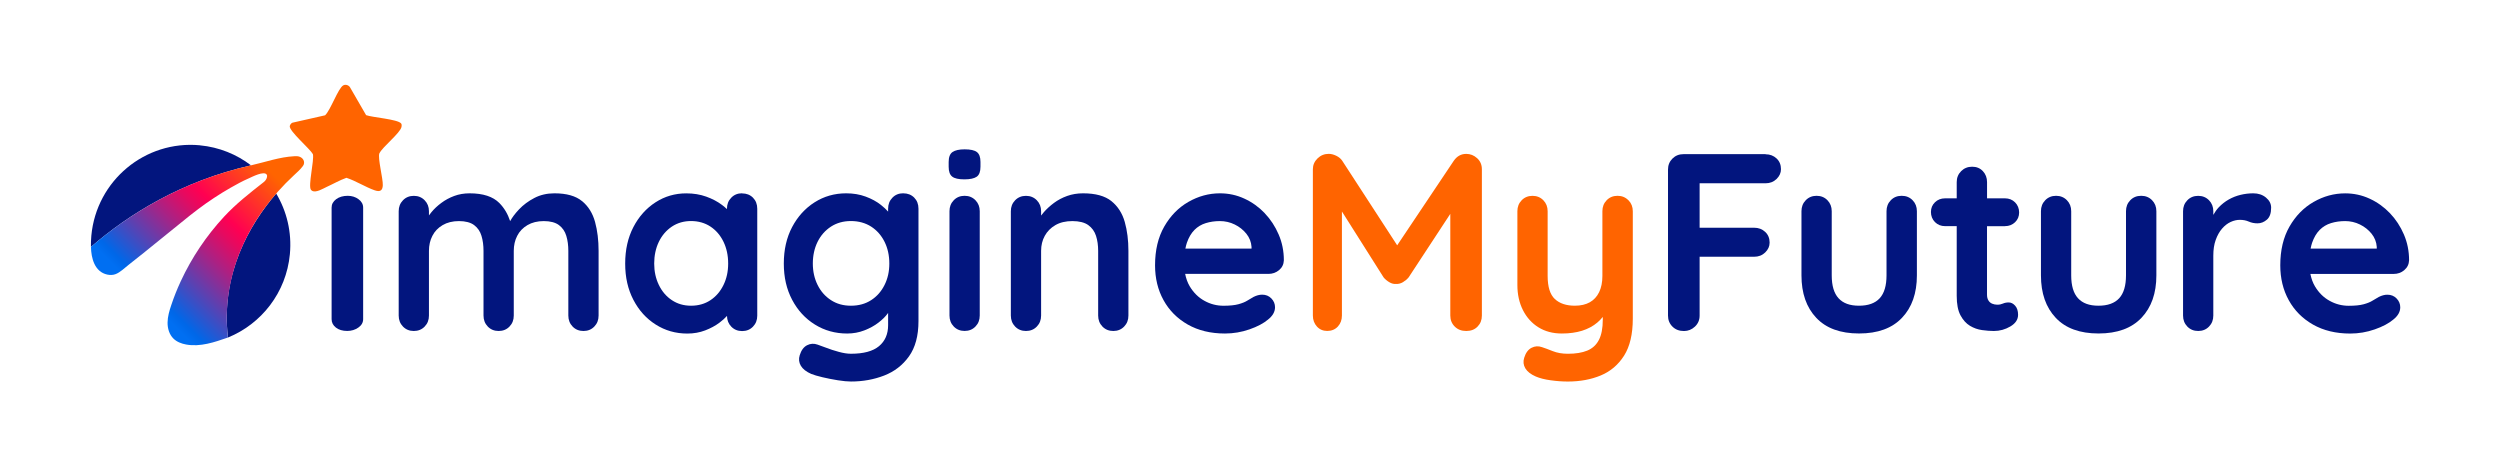
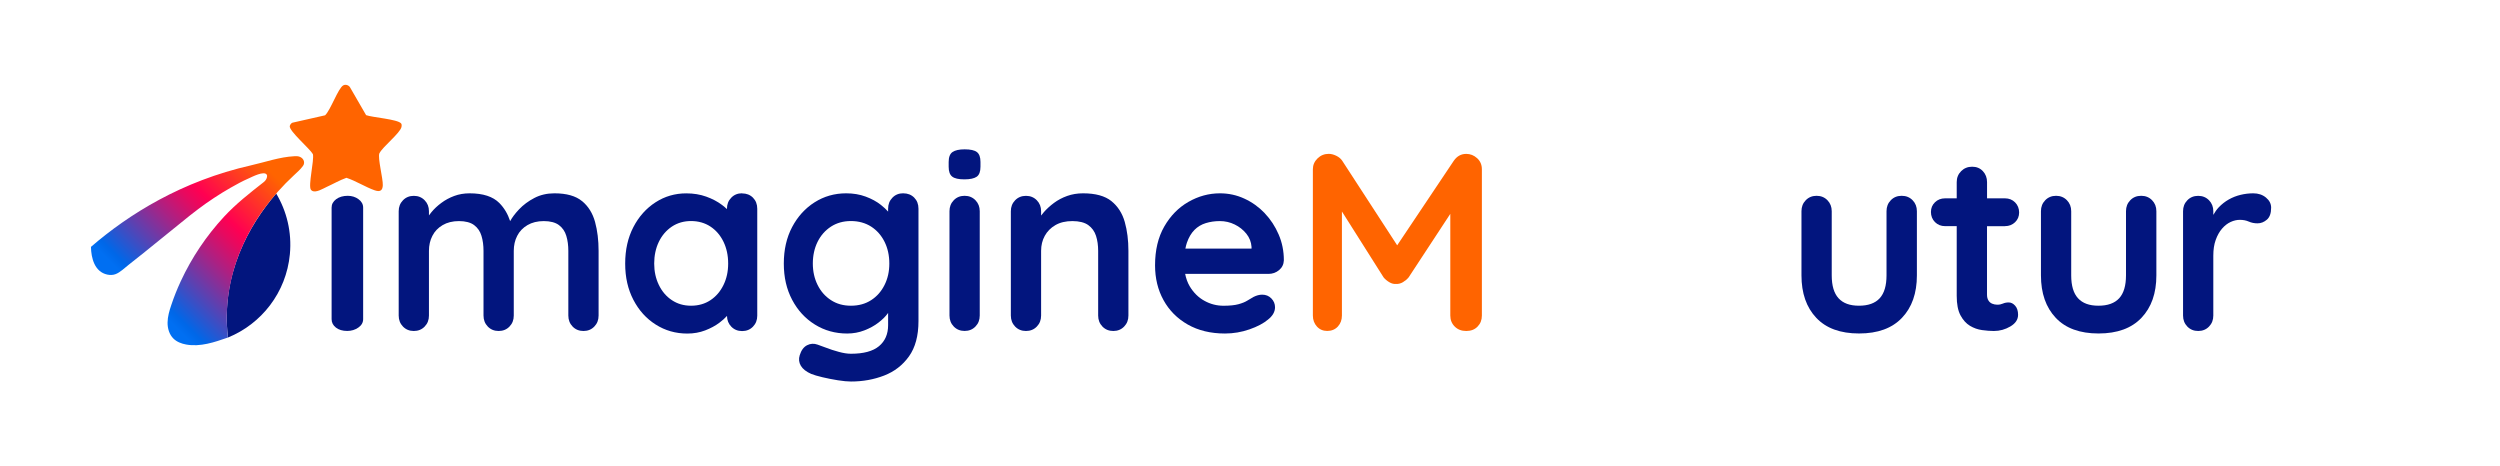
<svg xmlns="http://www.w3.org/2000/svg" id="Layer_1" version="1.1" viewBox="0 0 642.85 119.9">
  <defs>
    <style>
      .st0 {
        fill: url(#linear-gradient);
      }

      .st1 {
        fill: #ff6400;
      }

      .st2 {
        fill: #02157e;
      }
    </style>
    <linearGradient id="linear-gradient" x1="36.99" y1="79.14" x2="76.7" y2="39.42" gradientUnits="userSpaceOnUse">
      <stop offset=".04" stop-color="#006ff2" />
      <stop offset=".08" stop-color="#0067e8" />
      <stop offset=".21" stop-color="#4b48bb" />
      <stop offset=".38" stop-color="#ab2183" />
      <stop offset=".5" stop-color="#e7095f" />
      <stop offset=".56" stop-color="#ff0052" />
      <stop offset=".85" stop-color="#ff6400" />
    </linearGradient>
  </defs>
  <g>
    <g>
      <path class="st2" d="M92.19,51.22c-.8-.58-1.72-.87-2.76-.87-1.21,0-2.21.29-2.99.87-.78.58-1.17,1.3-1.17,2.16v28.69c0,.86.37,1.58,1.1,2.16.74.58,1.71.87,2.92.87,1.08,0,2.03-.29,2.86-.87.82-.58,1.23-1.3,1.23-2.16v-28.69c0-.86-.4-1.58-1.2-2.16Z" />
      <path class="st2" d="M149.67,51.72c-1.62-1.34-3.99-2.01-7.11-2.01-1.91,0-3.63.4-5.16,1.2-1.54.8-2.85,1.78-3.93,2.92-1.02,1.08-1.77,2.08-2.29,3.03-.6-1.83-1.52-3.38-2.77-4.65-1.65-1.67-4.2-2.5-7.66-2.5-1.43,0-2.75.23-3.96.68-1.21.45-2.32,1.05-3.31,1.79-1,.74-1.84,1.53-2.53,2.37-.24.29-.45.57-.65.84v-1.07c0-1.13-.37-2.07-1.1-2.82-.74-.76-1.67-1.14-2.79-1.14s-2.06.38-2.79,1.14c-.74.76-1.1,1.7-1.1,2.82v26.82c0,1.13.37,2.07,1.1,2.83.74.76,1.67,1.14,2.79,1.14s2.06-.38,2.79-1.14c.74-.76,1.1-1.7,1.1-2.83v-16.63c0-1.43.29-2.72.88-3.86.58-1.15,1.46-2.07,2.63-2.76,1.17-.69,2.58-1.04,4.22-1.04s2.99.35,3.9,1.04c.91.69,1.54,1.61,1.88,2.76.35,1.15.52,2.44.52,3.86v16.63c0,1.13.37,2.07,1.1,2.83.74.76,1.67,1.14,2.79,1.14s2.06-.38,2.79-1.14c.74-.76,1.1-1.7,1.1-2.83v-16.63c0-1.43.29-2.72.88-3.86.58-1.15,1.46-2.07,2.63-2.76,1.17-.69,2.58-1.04,4.22-1.04s2.99.35,3.9,1.04c.91.69,1.54,1.61,1.88,2.76.35,1.15.52,2.44.52,3.86v16.63c0,1.13.37,2.07,1.1,2.83.74.76,1.67,1.14,2.79,1.14s2.06-.38,2.79-1.14c.74-.76,1.1-1.7,1.1-2.83v-16.63c0-2.73-.3-5.21-.91-7.44-.61-2.23-1.72-4.02-3.34-5.36Z" />
      <path class="st2" d="M190.82,49.7c-1.13,0-2.06.38-2.79,1.14-.74.76-1.1,1.7-1.1,2.83v.1c-.38-.36-.8-.72-1.27-1.07-1.15-.87-2.5-1.58-4.06-2.14-1.56-.56-3.27-.84-5.13-.84-2.9,0-5.54.77-7.92,2.31-2.38,1.54-4.28,3.66-5.68,6.36-1.41,2.71-2.11,5.84-2.11,9.39s.7,6.61,2.11,9.32c1.41,2.71,3.32,4.83,5.75,6.36,2.42,1.54,5.13,2.31,8.12,2.31,1.65,0,3.17-.27,4.58-.81,1.41-.54,2.63-1.2,3.67-1.98.77-.58,1.42-1.16,1.95-1.75.01,1.1.38,2.02,1.1,2.76.74.76,1.67,1.14,2.79,1.14s2.06-.38,2.79-1.14c.74-.76,1.1-1.7,1.1-2.83v-27.47c0-1.17-.37-2.12-1.1-2.86-.74-.74-1.67-1.1-2.79-1.1ZM186.04,73.28c-.8,1.65-1.92,2.95-3.34,3.9-1.43.95-3.1,1.43-5,1.43s-3.51-.48-4.94-1.43c-1.43-.95-2.54-2.25-3.34-3.9-.8-1.65-1.2-3.49-1.2-5.52s.4-3.94,1.2-5.59c.8-1.65,1.92-2.94,3.34-3.9,1.43-.95,3.07-1.43,4.94-1.43s3.57.48,5,1.43c1.43.95,2.54,2.25,3.34,3.9.8,1.65,1.2,3.51,1.2,5.59s-.4,3.88-1.2,5.52Z" />
      <path class="st2" d="M232.26,49.7c-1.13,0-2.06.38-2.79,1.14-.74.76-1.1,1.7-1.1,2.83v.74c-.52-.58-1.13-1.15-1.85-1.72-1.1-.87-2.41-1.58-3.93-2.14-1.52-.56-3.18-.84-5-.84-2.99,0-5.69.77-8.12,2.31-2.43,1.54-4.35,3.66-5.78,6.36-1.43,2.71-2.14,5.84-2.14,9.39s.71,6.61,2.14,9.32c1.43,2.71,3.38,4.83,5.85,6.36,2.47,1.54,5.24,2.31,8.31,2.31,1.56,0,3.03-.27,4.42-.81,1.39-.54,2.59-1.2,3.6-1.98,1.02-.78,1.82-1.57,2.4-2.37.04-.05.06-.1.1-.15v3.17c0,2.29-.78,4.09-2.34,5.39-1.56,1.3-3.96,1.95-7.21,1.95-.91,0-1.96-.16-3.15-.49-1.19-.32-2.28-.68-3.28-1.07-1-.39-1.71-.65-2.14-.78-.95-.35-1.86-.29-2.73.16-.87.45-1.49,1.31-1.88,2.57-.3.95-.21,1.85.29,2.7.5.84,1.4,1.55,2.7,2.11.65.26,1.6.54,2.86.84,1.26.3,2.58.56,3.96.78,1.39.22,2.51.32,3.38.32,3.03,0,5.87-.51,8.51-1.53,2.64-1.02,4.77-2.66,6.4-4.94,1.62-2.27,2.44-5.29,2.44-9.06v-28.9c0-1.17-.37-2.12-1.1-2.86-.74-.74-1.67-1.1-2.79-1.1ZM227.45,73.28c-.82,1.65-1.97,2.95-3.44,3.9-1.47.95-3.2,1.43-5.2,1.43s-3.66-.48-5.13-1.43c-1.47-.95-2.62-2.25-3.44-3.9-.82-1.65-1.23-3.49-1.23-5.52s.41-3.94,1.23-5.59c.82-1.65,1.97-2.94,3.44-3.9,1.47-.95,3.18-1.43,5.13-1.43s3.72.48,5.2,1.43c1.47.95,2.62,2.25,3.44,3.9.82,1.65,1.23,3.51,1.23,5.59s-.41,3.88-1.23,5.52Z" />
      <path class="st2" d="M248.04,38.4c-1.39,0-2.41.23-3.09.68-.67.45-1.01,1.31-1.01,2.57v1.23c0,1.21.3,2.06.91,2.53.61.48,1.65.71,3.12.71s2.53-.23,3.18-.68c.65-.45.97-1.31.97-2.57v-1.23c0-1.21-.3-2.06-.91-2.53-.61-.48-1.67-.71-3.18-.71Z" />
      <path class="st2" d="M248.04,50.35c-1.13,0-2.06.38-2.79,1.14-.74.76-1.1,1.7-1.1,2.82v26.82c0,1.13.37,2.07,1.1,2.83.74.76,1.67,1.14,2.79,1.14s2.06-.38,2.79-1.14c.74-.76,1.1-1.7,1.1-2.83v-26.82c0-1.13-.37-2.07-1.1-2.82-.74-.76-1.67-1.14-2.79-1.14Z" />
      <path class="st2" d="M285.8,51.72c-1.67-1.34-4.1-2.01-7.31-2.01-1.47,0-2.84.23-4.09.68-1.26.45-2.38,1.05-3.38,1.79-1,.74-1.86,1.53-2.6,2.37-.26.3-.5.59-.71.88v-1.11c0-1.13-.37-2.07-1.1-2.82-.74-.76-1.67-1.14-2.79-1.14s-2.06.38-2.79,1.14c-.74.76-1.1,1.7-1.1,2.82v26.82c0,1.13.37,2.07,1.1,2.83.74.76,1.67,1.14,2.79,1.14s2.06-.38,2.79-1.14c.74-.76,1.1-1.7,1.1-2.83v-16.63c0-1.43.31-2.72.94-3.86.63-1.15,1.54-2.07,2.73-2.76,1.19-.69,2.65-1.04,4.38-1.04s3.14.35,4.09,1.04c.95.69,1.61,1.61,1.98,2.76.37,1.15.55,2.44.55,3.86v16.63c0,1.13.37,2.07,1.1,2.83.74.76,1.67,1.14,2.79,1.14s2.06-.38,2.79-1.14c.74-.76,1.1-1.7,1.1-2.83v-16.63c0-2.73-.31-5.21-.94-7.44-.63-2.23-1.78-4.02-3.44-5.36Z" />
      <path class="st2" d="M325.2,54.8c-1.52-1.58-3.26-2.83-5.23-3.73-1.97-.91-4.06-1.36-6.27-1.36-2.86,0-5.56.74-8.12,2.21-2.56,1.47-4.62,3.58-6.2,6.33-1.58,2.75-2.37,6.07-2.37,9.97,0,3.33.72,6.32,2.18,8.96,1.45,2.64,3.53,4.73,6.23,6.27,2.71,1.54,5.9,2.31,9.58,2.31,2.16,0,4.26-.36,6.3-1.07,2.03-.71,3.61-1.55,4.74-2.5,1.21-.95,1.82-2.01,1.82-3.18,0-.87-.31-1.62-.94-2.27-.63-.65-1.42-.97-2.37-.97-.69,0-1.43.19-2.21.58-.48.26-1.01.57-1.59.94-.58.37-1.35.68-2.31.94-.95.26-2.23.39-3.83.39-1.73,0-3.37-.42-4.9-1.27-1.54-.84-2.79-2.08-3.77-3.7-.57-.95-.95-2.03-1.19-3.22h21.42c1.04,0,1.95-.32,2.73-.97.78-.65,1.19-1.49,1.23-2.53,0-2.34-.44-4.55-1.33-6.62-.89-2.08-2.09-3.91-3.6-5.49ZM307.14,59.12c.82-.82,1.8-1.41,2.92-1.75,1.13-.35,2.34-.52,3.64-.52s2.61.29,3.8.88c1.19.58,2.19,1.38,2.99,2.37.8,1,1.24,2.12,1.33,3.38v.45h-17.01c.1-.53.23-1.04.38-1.49.48-1.39,1.13-2.49,1.95-3.31Z" />
-       <path class="st2" d="M453.99,39.64h-21.11c-1.13,0-2.07.38-2.83,1.14-.76.76-1.14,1.7-1.14,2.83v37.54c0,1.13.38,2.07,1.14,2.83.76.76,1.74,1.14,2.96,1.14,1.08,0,2.02-.38,2.83-1.14.8-.76,1.2-1.7,1.2-2.83v-15.13h14.03c1.13,0,2.07-.37,2.83-1.1.76-.74,1.14-1.58,1.14-2.53,0-1.13-.38-2.05-1.14-2.76-.76-.71-1.7-1.07-2.83-1.07h-14.03v-11.43h16.95c1.13,0,2.07-.37,2.83-1.1.76-.74,1.14-1.58,1.14-2.53,0-1.13-.38-2.05-1.14-2.76-.76-.71-1.7-1.07-2.83-1.07Z" />
      <path class="st2" d="M488.99,50.35c-1.13,0-2.06.38-2.79,1.14-.74.76-1.1,1.7-1.1,2.82v16.5c0,2.64-.58,4.6-1.75,5.88-1.17,1.28-2.95,1.92-5.33,1.92s-4.09-.64-5.26-1.92c-1.17-1.28-1.75-3.24-1.75-5.88v-16.5c0-1.13-.37-2.07-1.1-2.82-.74-.76-1.67-1.14-2.79-1.14s-2.06.38-2.79,1.14c-.74.76-1.1,1.7-1.1,2.82v16.5c0,4.59,1.27,8.23,3.8,10.91,2.53,2.69,6.2,4.03,11.01,4.03s8.49-1.34,11.04-4.03c2.55-2.68,3.83-6.32,3.83-10.91v-16.5c0-1.13-.37-2.07-1.1-2.82-.74-.76-1.67-1.14-2.79-1.14Z" />
      <path class="st2" d="M515.56,58.15c1.04,0,1.9-.34,2.6-1.01.69-.67,1.04-1.5,1.04-2.5s-.35-1.91-1.04-2.6c-.69-.69-1.56-1.04-2.6-1.04h-4.61v-4.16c0-1.13-.36-2.07-1.07-2.83-.71-.76-1.63-1.14-2.76-1.14s-2.07.38-2.83,1.14c-.76.76-1.14,1.7-1.14,2.83v4.16h-2.99c-1.04,0-1.91.34-2.6,1.01-.69.67-1.04,1.5-1.04,2.5s.35,1.91,1.04,2.6c.69.69,1.56,1.04,2.6,1.04h2.99v17.93c0,2.12.32,3.79.97,5,.65,1.21,1.46,2.11,2.44,2.7.97.58,2.01.95,3.12,1.1,1.1.15,2.11.23,3.02.23,1.52,0,2.93-.39,4.25-1.17,1.32-.78,1.98-1.77,1.98-2.99,0-1-.25-1.77-.75-2.34-.5-.56-1.05-.84-1.66-.84-.56,0-1.06.1-1.49.29-.43.19-.91.29-1.43.29-.48,0-.92-.09-1.33-.26-.41-.17-.74-.45-.97-.84-.24-.39-.36-.89-.36-1.49v-17.6h4.61Z" />
      <path class="st2" d="M550.57,50.35c-1.13,0-2.06.38-2.79,1.14-.74.76-1.1,1.7-1.1,2.82v16.5c0,2.64-.58,4.6-1.75,5.88-1.17,1.28-2.95,1.92-5.33,1.92s-4.09-.64-5.26-1.92c-1.17-1.28-1.75-3.24-1.75-5.88v-16.5c0-1.13-.37-2.07-1.1-2.82-.74-.76-1.67-1.14-2.79-1.14s-2.06.38-2.79,1.14c-.74.76-1.1,1.7-1.1,2.82v16.5c0,4.59,1.27,8.23,3.8,10.91,2.53,2.69,6.2,4.03,11.01,4.03s8.49-1.34,11.04-4.03c2.55-2.68,3.83-6.32,3.83-10.91v-16.5c0-1.13-.37-2.07-1.1-2.82-.74-.76-1.67-1.14-2.79-1.14Z" />
      <path class="st2" d="M582.68,50.81c-.89-.74-1.98-1.1-3.28-1.1-1.08,0-2.17.13-3.25.39-1.08.26-2.1.66-3.05,1.2-.95.54-1.81,1.21-2.57,2.01-.55.58-1,1.24-1.4,1.95v-.94c0-1.13-.37-2.07-1.1-2.82-.74-.76-1.67-1.14-2.79-1.14s-2.06.38-2.79,1.14c-.74.76-1.1,1.7-1.1,2.82v26.82c0,1.13.37,2.07,1.1,2.83.74.76,1.67,1.14,2.79,1.14s2.06-.38,2.79-1.14c.74-.76,1.1-1.7,1.1-2.83v-15.39c0-1.56.2-2.91.62-4.06.41-1.15.95-2.11,1.62-2.89.67-.78,1.41-1.35,2.21-1.72.8-.37,1.59-.55,2.37-.55.87,0,1.63.15,2.31.45.67.3,1.42.45,2.24.45.87,0,1.67-.31,2.4-.94.74-.63,1.1-1.66,1.1-3.09,0-1-.44-1.86-1.33-2.6Z" />
-       <path class="st2" d="M618.24,69.45c.78-.65,1.19-1.49,1.23-2.53,0-2.34-.44-4.55-1.33-6.62-.89-2.08-2.09-3.91-3.6-5.49-1.52-1.58-3.26-2.83-5.23-3.73-1.97-.91-4.06-1.36-6.27-1.36-2.86,0-5.56.74-8.12,2.21-2.56,1.47-4.62,3.58-6.2,6.33-1.58,2.75-2.37,6.07-2.37,9.97,0,3.33.72,6.32,2.18,8.96,1.45,2.64,3.53,4.73,6.23,6.27,2.71,1.54,5.9,2.31,9.58,2.31,2.16,0,4.26-.36,6.3-1.07,2.03-.71,3.61-1.55,4.74-2.5,1.21-.95,1.82-2.01,1.82-3.18,0-.87-.31-1.62-.94-2.27-.63-.65-1.42-.97-2.37-.97-.69,0-1.43.19-2.21.58-.48.26-1.01.57-1.59.94-.58.37-1.35.68-2.31.94-.95.26-2.23.39-3.83.39-1.73,0-3.37-.42-4.9-1.27-1.54-.84-2.79-2.08-3.77-3.7-.57-.95-.95-2.03-1.19-3.22h21.42c1.04,0,1.95-.32,2.73-.97ZM596.48,59.12c.82-.82,1.8-1.41,2.92-1.75,1.13-.35,2.34-.52,3.64-.52s2.61.29,3.8.88c1.19.58,2.19,1.38,2.99,2.37.8,1,1.24,2.12,1.33,3.38v.45h-17.01c.1-.53.23-1.04.38-1.49.48-1.39,1.13-2.49,1.95-3.31Z" />
      <path class="st2" d="M58.62,86.79c8.58-3.49,14.99-11.54,15.92-21.43.53-5.66-.81-11.07-3.52-15.6-6.86,8-14.31,20.73-12.4,37.03Z" />
-       <path class="st2" d="M51.42,37.36c-14.1-1.33-26.6,9.06-27.93,23.2-.09.98-.12,1.96-.11,2.93,9.78-8.45,23.41-16.95,41.17-20.97-3.69-2.82-8.18-4.68-13.14-5.15Z" />
    </g>
    <g>
      <path class="st1" d="M377.02,39.57c-1.3,0-2.36.58-3.18,1.75l-14.57,21.76-14.14-21.76c-.35-.52-.86-.94-1.53-1.27-.67-.32-1.31-.49-1.92-.49-1.13,0-2.09.39-2.89,1.17-.8.78-1.2,1.71-1.2,2.79v37.61c0,1.13.35,2.07,1.04,2.83.69.76,1.58,1.14,2.66,1.14s2.03-.38,2.73-1.14c.69-.76,1.04-1.7,1.04-2.83v-26.75l10.72,16.95c.39.48.88.89,1.46,1.23.58.35,1.16.5,1.72.45.61.04,1.2-.11,1.79-.45.58-.35,1.07-.76,1.46-1.23l10.72-16.34v26.15c0,1.13.38,2.07,1.14,2.83.76.76,1.74,1.14,2.96,1.14s2.19-.38,2.92-1.14c.74-.76,1.1-1.7,1.1-2.83v-37.61c0-1.17-.41-2.12-1.23-2.86-.82-.74-1.75-1.1-2.79-1.1Z" />
-       <path class="st1" d="M418.72,51.49c-.74-.76-1.67-1.14-2.79-1.14s-2.06.38-2.79,1.14c-.74.76-1.1,1.7-1.1,2.82v16.63c0,1.65-.28,3.04-.84,4.19-.56,1.15-1.36,2.01-2.4,2.6-1.04.58-2.32.88-3.83.88-2.21,0-3.93-.57-5.16-1.72-1.23-1.15-1.85-3.13-1.85-5.94v-16.63c0-1.13-.37-2.07-1.1-2.82-.74-.76-1.67-1.14-2.79-1.14s-2.06.38-2.79,1.14c-.74.76-1.1,1.7-1.1,2.82v18.97c0,2.43.48,4.58,1.43,6.46.95,1.88,2.28,3.36,3.99,4.42,1.71,1.06,3.71,1.59,6.01,1.59,1.95,0,3.68-.24,5.2-.71,1.52-.48,2.83-1.18,3.93-2.11.51-.43.97-.91,1.4-1.44v.7c0,2.21-.34,3.95-1.01,5.23-.67,1.28-1.67,2.19-2.99,2.73-1.32.54-2.98.81-4.97.81-1.47,0-2.77-.23-3.9-.68-1.13-.45-2.04-.79-2.73-1.01-.95-.35-1.86-.29-2.73.16-.87.45-1.49,1.31-1.88,2.57-.3.95-.21,1.85.29,2.7.5.84,1.4,1.55,2.7,2.11,1,.43,2.27.76,3.83.97,1.56.22,3.03.32,4.42.32,3.12,0,5.93-.52,8.44-1.56,2.51-1.04,4.51-2.74,6.01-5.1,1.49-2.36,2.24-5.53,2.24-9.52v-27.6c0-1.13-.37-2.07-1.1-2.82Z" />
      <path class="st1" d="M94.14,29.61l-4.19-7.25c-.26-.33-.65-.53-1.05-.55-.22-.01-.43.03-.63.14-1.32.71-3.28,6.41-4.68,7.7l-8.39,1.9c-.29.11-.54.42-.64.72-.02.05-.04.09-.05.13-.24,1.27,5.16,5.82,5.95,7.24.36,1.65-1.27,8.12-.51,9.15.09.12.19.2.3.27.99.6,2.81-.57,3.78-1.01,1.68-.76,3.3-1.71,5.05-2.33,2.44.8,4.89,2.39,7.27,3.22.73.25,1.27.27,1.62-.02.27-.22.43-.62.46-1.26.08-1.72-1.35-7.03-.88-8.23.95-1.82,5.27-5.11,5.69-6.78.03-.13.05-.3.04-.48-.01-.17-.05-.33-.14-.43-.92-1.09-7.35-1.53-9.01-2.13Z" />
    </g>
  </g>
  <path class="st0" d="M78.11,42.27c.27-.76-.15-1.58-.99-1.94-.45-.19-.95-.19-1.43-.16-3.79.19-7.45,1.51-11.13,2.34-17.77,4.03-31.39,12.53-41.17,20.97.05,2.89.93,6.43,4.21,7.13.72.15,1.49.14,2.17-.14,1.2-.48,2.29-1.59,3.31-2.38,1.29-1,2.56-2.01,3.82-3.03,0,0,9.86-7.98,9.87-7.98,1.38-1.14,2.79-2.25,4.22-3.33,1.32-.99,2.66-1.95,4.04-2.85,1.38-.91,2.78-1.78,4.22-2.6,1.54-.88,3.09-1.73,4.72-2.44.8-.35,3.95-2.02,4.62-.95.12.19.11.43.06.65-.11.52-.43.95-.83,1.26-3.58,2.81-7.15,5.59-10.25,8.95-4.52,4.89-8.28,10.49-11.08,16.53-.94,2.02-1.77,4.1-2.47,6.22-.48,1.43-.91,2.9-.93,4.41s.44,3.08,1.51,4.13c.87.86,2.07,1.31,3.27,1.53,3.61.66,7.27-.58,10.74-1.8-.93-7.73.39-15.67,3.44-22.83s7.79-13.56,13.49-18.85c.82-.76,1.69-1.52,2.36-2.43.1-.13.17-.26.22-.4ZM69.71,47.8c.04.05.08.1.12.16-.04-.05-.08-.1-.12-.16Z" />
</svg>